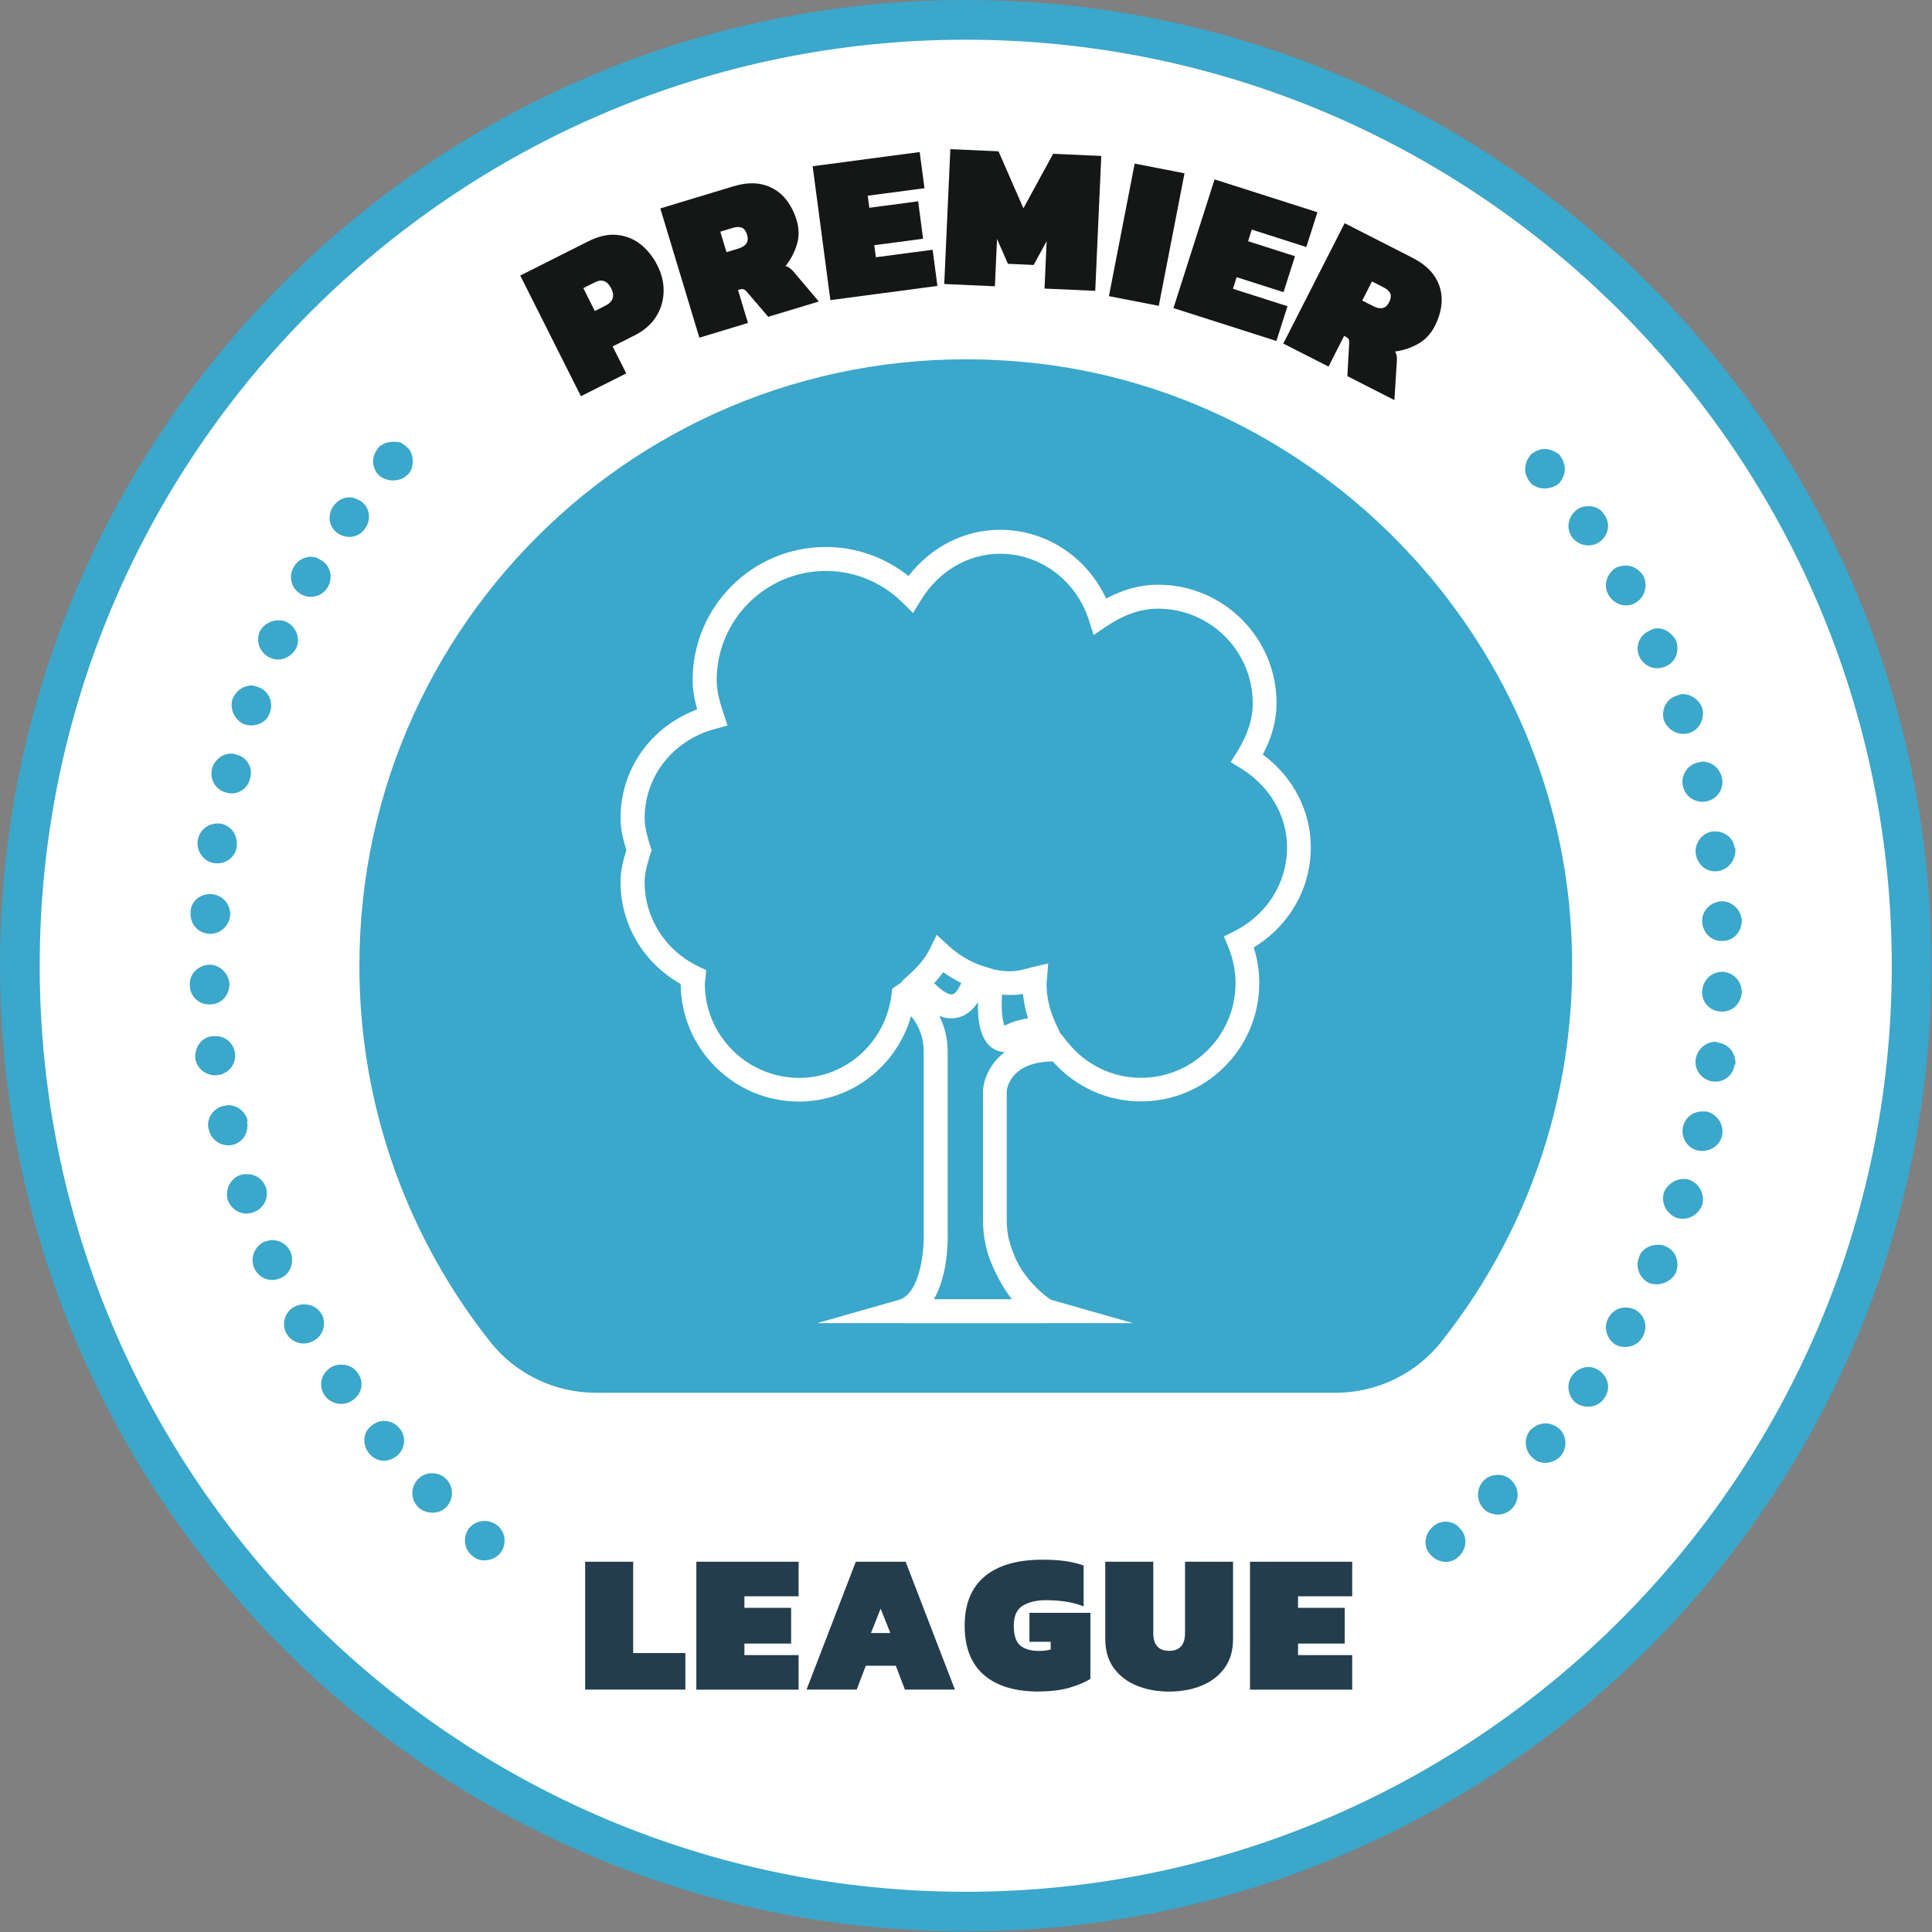
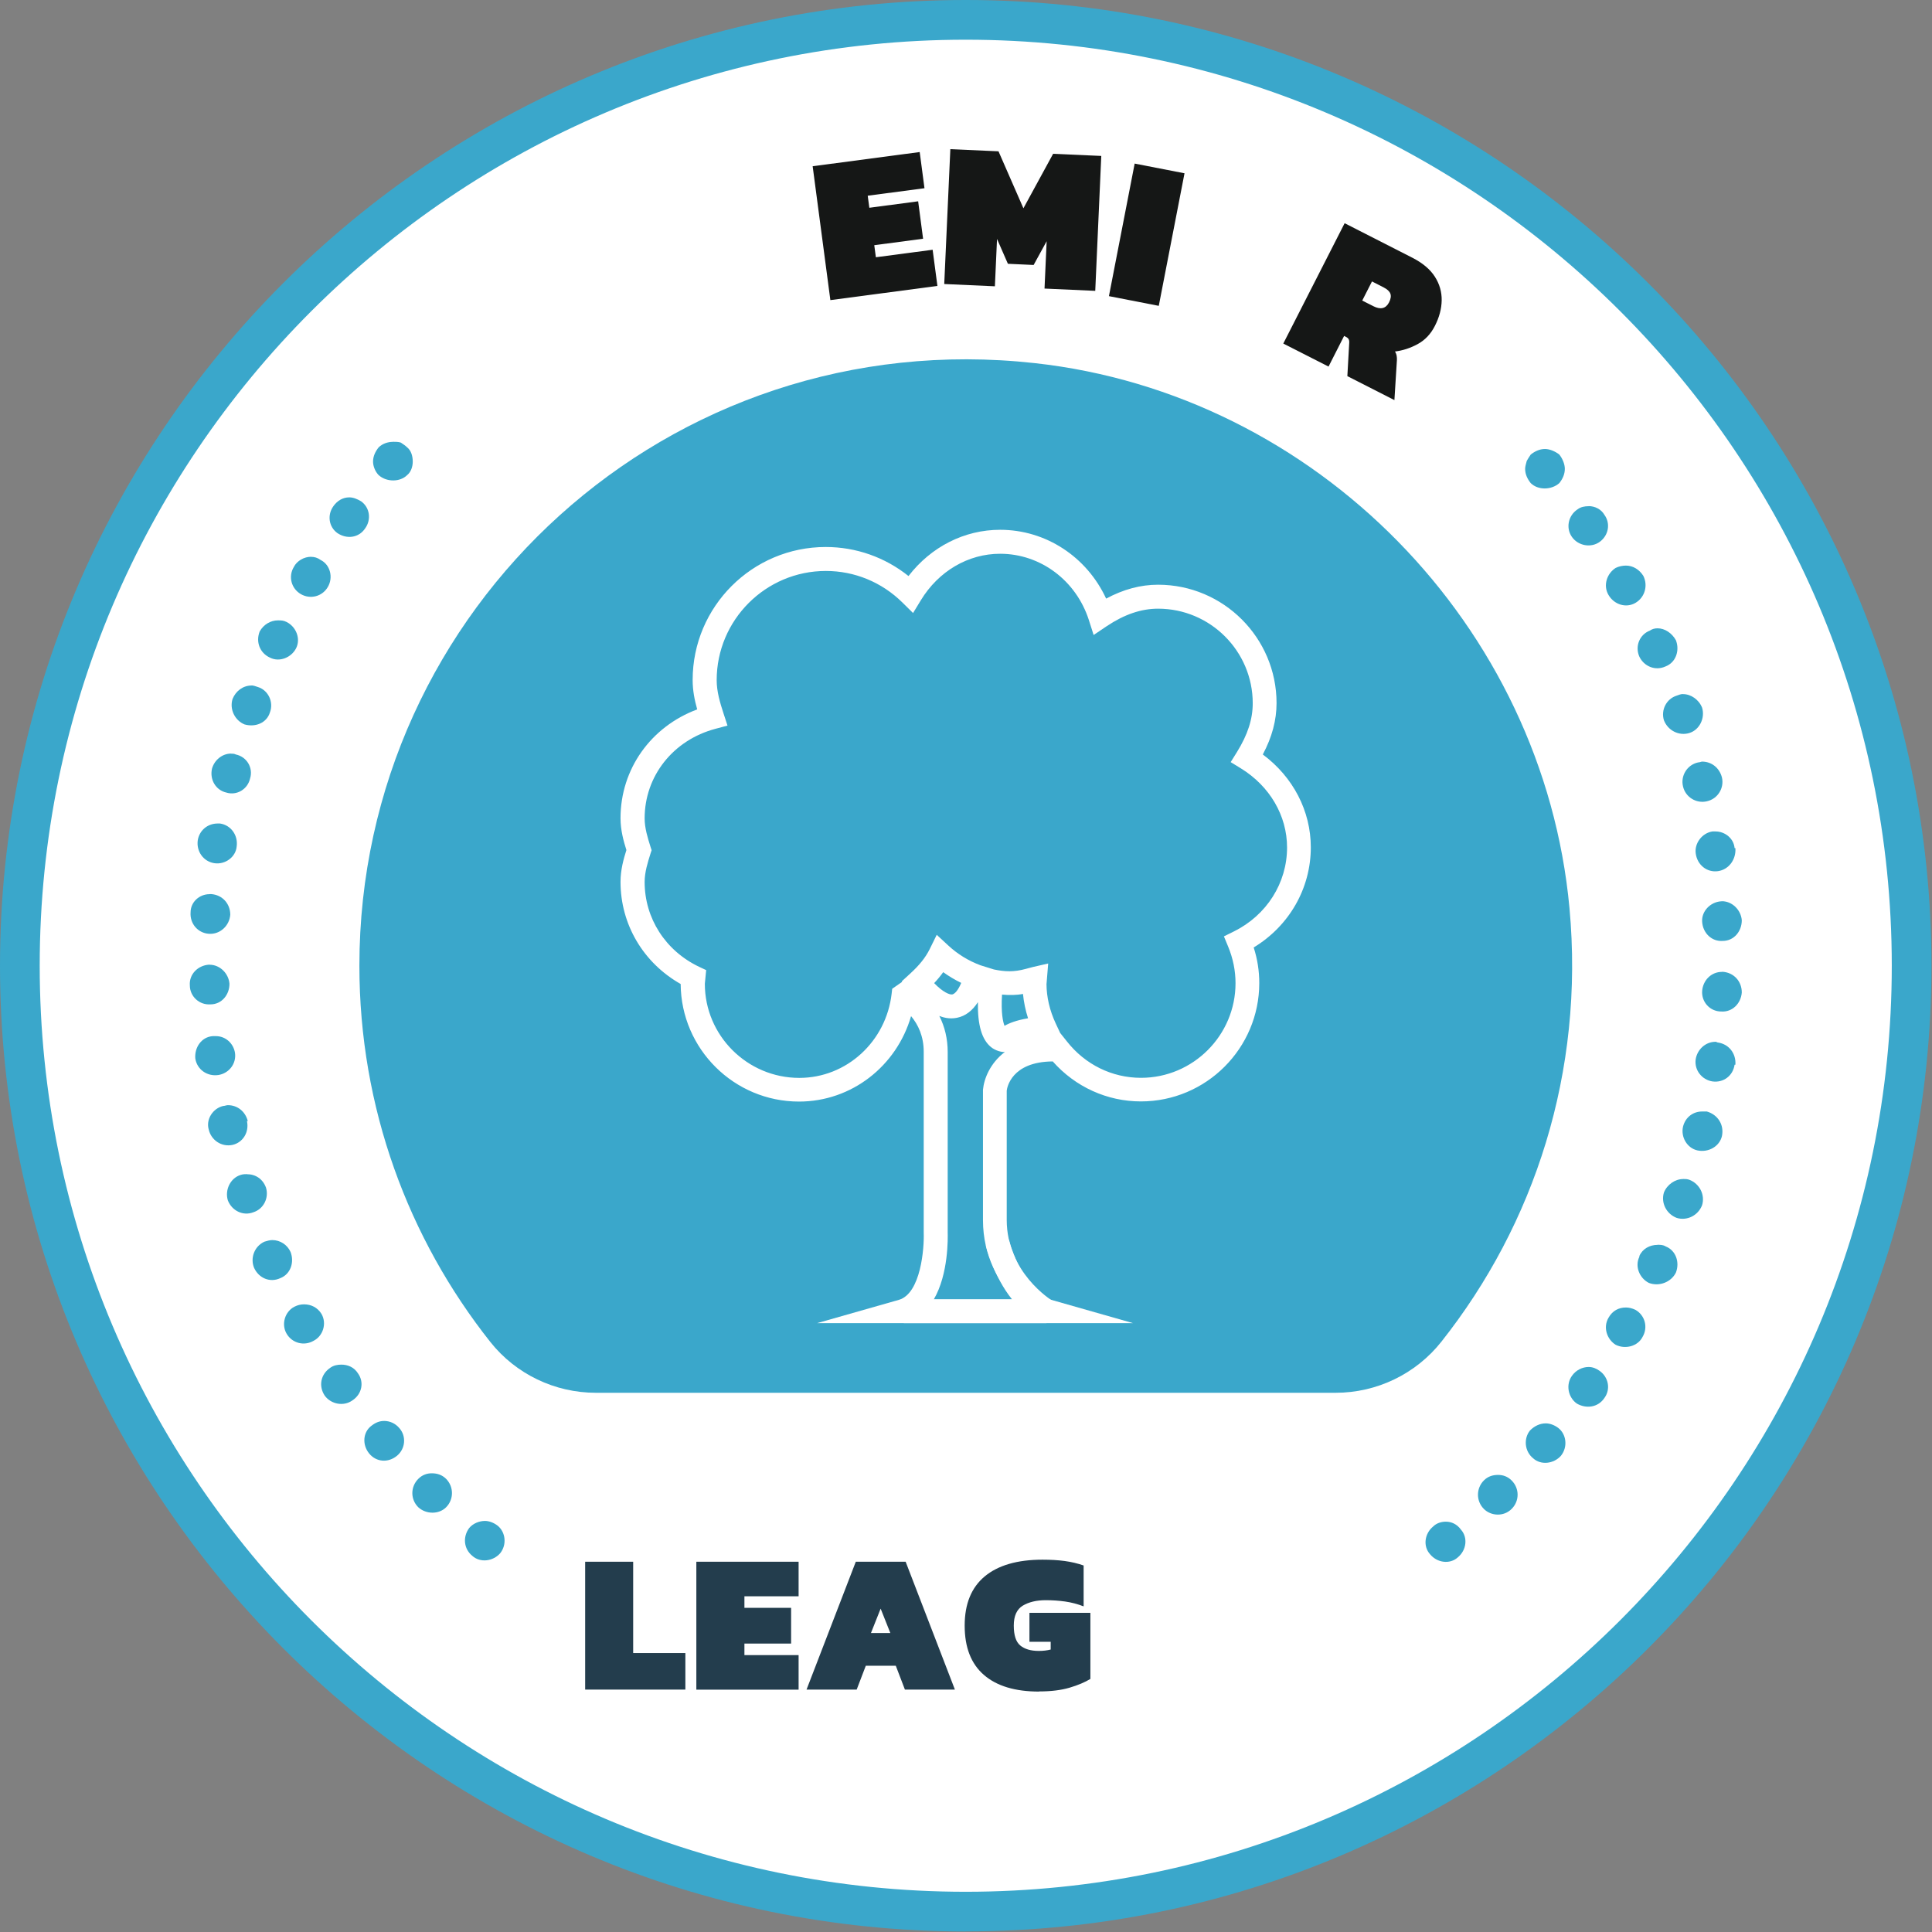
<svg xmlns="http://www.w3.org/2000/svg" width="216" height="216" viewBox="0 0 216 216" fill="none">
  <rect x="0" y="0" width="216" height="216" fill="#808080" stroke="none" />
  <path d="M107.966 213.722C166.373 213.722 213.722 166.374 213.722 107.967C213.722 49.56 166.373 2.211 107.966 2.211C49.559 2.211 2.211 49.56 2.211 107.967C2.211 166.374 49.559 213.722 107.966 213.722Z" fill="white" />
  <path d="M107.967 215.941C48.431 215.941 0 167.502 0 107.967C0 48.431 48.431 0 107.967 0C167.502 0 215.941 48.431 215.941 107.967C215.941 167.502 167.51 215.933 107.967 215.933V215.941ZM107.967 4.439C50.88 4.439 4.439 50.88 4.439 107.967C4.439 165.053 50.88 211.503 107.967 211.503C165.053 211.503 211.503 165.061 211.503 107.967C211.503 50.872 165.053 4.439 107.967 4.439Z" fill="#3AA7CB" />
  <path d="M161.15 150.002C171.523 136.9 177.162 119.885 175.469 101.514C172.551 69.975 147.16 44.066 115.678 40.597C74.785 36.085 40.18 67.986 40.18 107.966C40.18 123.863 45.662 138.478 54.827 150.043C57.68 153.635 62.036 155.715 66.623 155.715H149.322C153.925 155.715 158.289 153.619 161.15 150.002Z" fill="#3AA7CB" />
  <path d="M116.992 147.931H91.346L100.495 145.325C102.953 144.618 103.339 139.538 103.273 137.812V117.6C103.273 115.857 102.657 114.559 101.859 113.605C100.248 119.186 95.21 123.157 89.333 123.157C82.066 123.157 76.148 117.271 76.099 110.013C71.931 107.654 69.375 103.363 69.375 98.588C69.375 97.264 69.712 96.048 70.033 95.037C69.712 94.026 69.375 92.809 69.375 91.478C69.375 85.978 72.77 81.244 77.948 79.312C77.652 78.26 77.439 77.192 77.439 76.024C77.439 67.821 84.113 61.155 92.316 61.155C95.703 61.155 98.933 62.297 101.572 64.402C104.087 61.138 107.811 59.231 111.814 59.231C116.935 59.231 121.513 62.264 123.667 66.925C125.598 65.889 127.513 65.372 129.478 65.372C136.777 65.372 142.72 71.306 142.72 78.605C142.72 80.512 142.219 82.403 141.183 84.351C144.569 86.866 146.55 90.664 146.55 94.733C146.55 99.327 144.134 103.52 140.164 105.928C140.583 107.227 140.788 108.558 140.788 109.906C140.788 117.205 134.845 123.14 127.554 123.14C123.782 123.14 120.222 121.521 117.699 118.669C113.071 118.701 112.586 121.611 112.553 121.948V136.399C112.562 142.251 117.469 145.309 117.674 145.44L121.727 147.906H116.992V147.931ZM104.399 145.276H113.425C111.715 143.394 109.898 140.443 109.898 136.423V121.833C110.013 120.608 110.688 118.874 112.34 117.616C112.003 117.641 111.304 117.485 110.786 117.057C109.767 116.219 109.29 114.6 109.331 112.043C108.707 113.013 107.926 113.597 107.005 113.786C106.364 113.917 105.698 113.86 105.016 113.58C105.632 114.797 105.953 116.162 105.953 117.608V137.771C105.969 138.363 106.06 142.424 104.399 145.276ZM118.496 115.446L119.277 116.425C121.316 119.022 124.332 120.502 127.563 120.502C133.39 120.502 138.133 115.751 138.133 109.923C138.133 108.525 137.854 107.153 137.311 105.837L136.835 104.687L137.952 104.136C141.618 102.319 143.895 98.719 143.895 94.749C143.895 91.198 141.964 87.894 138.733 85.905L137.591 85.206L138.298 84.072C139.498 82.132 140.057 80.406 140.057 78.622C140.057 72.794 135.306 68.051 129.478 68.051C127.579 68.051 125.705 68.692 123.732 70.008L122.269 70.994L121.735 69.317C120.305 64.887 116.318 61.911 111.814 61.911C108.246 61.911 104.934 63.851 102.953 67.106L102.081 68.536L100.89 67.361C98.58 65.084 95.538 63.834 92.333 63.834C85.601 63.834 80.126 69.317 80.126 76.041C80.126 77.307 80.488 78.531 80.899 79.789L81.335 81.121L79.987 81.482C75.252 82.74 72.071 86.768 72.071 91.494C72.071 92.587 72.416 93.68 72.72 94.65L72.852 95.053L72.72 95.456C72.416 96.426 72.071 97.511 72.071 98.604C72.071 102.665 74.397 106.298 78.162 108.09L78.951 108.46L78.803 109.98C78.795 115.759 83.529 120.51 89.365 120.51C94.642 120.51 99.081 116.449 99.689 111.073L99.747 110.547L100.857 109.775L100.816 109.717L101.736 108.871C102.788 107.917 103.479 107.046 103.939 106.117L104.728 104.514L106.035 105.722C107.063 106.676 108.271 107.416 109.611 107.917L111.115 108.386C112.34 108.64 113.351 108.69 114.699 108.32C114.954 108.246 115.208 108.18 115.471 108.114L117.189 107.72L117 110.038C117.009 111.452 117.346 112.956 118.028 114.419L118.521 115.471L118.496 115.446ZM112.027 111.205C111.904 113.276 112.134 114.255 112.307 114.69C112.825 114.386 113.638 114.065 114.937 113.844C114.649 112.948 114.46 112.035 114.37 111.123C113.663 111.263 112.849 111.271 112.019 111.197L112.027 111.205ZM104.44 109.914C105.419 110.934 106.175 111.23 106.463 111.18C106.734 111.123 107.112 110.745 107.465 109.89C106.758 109.545 106.084 109.142 105.452 108.69C105.156 109.101 104.819 109.512 104.44 109.914Z" fill="white" />
  <path d="M126.693 147.931H101.047V145.268H113.146C111.116 142.753 110.269 139.456 110.22 139.259L112.801 138.61C113.212 140.213 114.848 144.553 117.536 145.325L126.684 147.931H126.693Z" fill="white" />
  <path d="M65.422 188.898V174.604H70.789V184.813H76.625V188.898H65.422Z" fill="#233D4D" />
  <path d="M77.852 188.898V174.604H89.285V178.467H83.227V179.758H88.447V183.753H83.227V185.043H89.285V188.906H77.852V188.898Z" fill="#233D4D" />
  <path d="M90.172 188.898L95.679 174.604H101.252L106.759 188.898H101.17L100.151 186.235H96.797L95.778 188.898H90.188H90.172ZM97.364 182.577H99.542L98.457 179.848L97.372 182.577H97.364Z" fill="#233D4D" />
  <path d="M116.178 189.12C113.482 189.12 111.427 188.496 109.997 187.254C108.567 186.013 107.852 184.18 107.852 181.747C107.852 179.314 108.6 177.489 110.096 176.24C111.592 174.999 113.745 174.374 116.556 174.374C117.477 174.374 118.299 174.423 119.03 174.522C119.762 174.621 120.469 174.785 121.151 175.023V179.594C120.469 179.331 119.778 179.15 119.08 179.051C118.373 178.952 117.658 178.903 116.918 178.903C115.882 178.903 115.027 179.109 114.353 179.511C113.679 179.922 113.342 180.662 113.342 181.739C113.342 182.816 113.581 183.564 114.066 183.966C114.551 184.369 115.241 184.575 116.137 184.575C116.614 184.575 117.058 184.525 117.469 184.419V183.555H115.093V180.317H121.907V187.706C121.299 188.076 120.526 188.405 119.581 188.685C118.636 188.964 117.502 189.104 116.186 189.104L116.178 189.12Z" fill="#233D4D" />
-   <path d="M130.722 189.12C129.373 189.12 128.165 188.898 127.08 188.454C126.003 188.01 125.149 187.353 124.516 186.482C123.891 185.61 123.57 184.533 123.57 183.259V174.604H128.938V182.569C128.938 183.901 129.53 184.566 130.713 184.566C131.897 184.566 132.489 183.901 132.489 182.569V174.604H137.856V183.259C137.856 184.533 137.544 185.602 136.911 186.482C136.278 187.353 135.431 188.01 134.346 188.454C133.27 188.898 132.053 189.12 130.705 189.12H130.722Z" fill="#233D4D" />
-   <path d="M139.754 188.898V174.604H151.179V178.467H145.121V179.758H150.341V183.753H145.121V185.043H151.179V188.906H139.754V188.898Z" fill="#233D4D" />
-   <path d="M64.945 44.296L58.164 30.807L65.743 26.993C66.902 26.41 67.978 26.163 68.973 26.262C69.968 26.36 70.847 26.706 71.62 27.322C72.392 27.93 73.017 28.72 73.502 29.681C73.995 30.66 74.225 31.646 74.193 32.649C74.16 33.651 73.88 34.58 73.338 35.427C72.795 36.282 71.99 36.972 70.929 37.507L68.496 38.731L70.017 41.748L64.945 44.296ZM66.507 34.769L67.74 34.145C68.143 33.939 68.398 33.676 68.496 33.347C68.595 33.019 68.546 32.657 68.348 32.27C67.913 31.407 67.313 31.169 66.54 31.547L65.217 32.213L66.499 34.769H66.507Z" fill="#151716" />
-   <path d="M78.189 37.753L73.824 23.303L81.945 20.845C83.186 20.467 84.28 20.393 85.233 20.623C86.187 20.854 86.976 21.314 87.625 22.004C88.266 22.703 88.743 23.566 89.055 24.593C89.351 25.563 89.36 26.492 89.08 27.38C88.801 28.268 88.381 29.049 87.823 29.747C88.02 29.805 88.184 29.879 88.307 29.977C88.439 30.076 88.546 30.183 88.653 30.298L91.546 33.709L85.891 35.419L83.507 32.641C83.376 32.484 83.26 32.386 83.145 32.345C83.03 32.304 82.899 32.312 82.734 32.361L82.513 32.427L83.622 36.109L78.189 37.753ZM81.222 28.194L82.545 27.791C83.425 27.528 83.754 27.018 83.532 26.27C83.409 25.851 83.211 25.58 82.956 25.465C82.702 25.35 82.365 25.35 81.945 25.473L80.531 25.9L81.222 28.194Z" fill="#151716" />
  <path d="M92.836 33.553L90.856 18.585L102.823 16.998L103.358 21.043L97.012 21.881L97.193 23.229L102.651 22.506L103.202 26.69L97.744 27.413L97.924 28.761L104.27 27.923L104.804 31.967L92.836 33.553Z" fill="#151716" />
  <path d="M105.567 31.761L106.249 16.678L111.633 16.916L114.419 23.286L117.74 17.196L123.124 17.434L122.45 32.517L116.779 32.262L117.017 26.969L115.562 29.624L112.685 29.492L111.469 26.714L111.23 32.008L105.559 31.753L105.567 31.761Z" fill="#151716" />
  <path d="M123.98 33.109L126.857 18.289L132.43 19.374L129.553 34.194L123.98 33.109Z" fill="#151716" />
-   <path d="M131.195 34.441L135.79 20.056L147.29 23.73L146.048 27.618L139.949 25.67L139.538 26.969L144.783 28.646L143.5 32.665L138.256 30.988L137.845 32.287L143.944 34.235L142.703 38.123L131.204 34.449L131.195 34.441Z" fill="#151716" />
  <path d="M143.477 38.403L150.332 24.955L157.894 28.81C159.053 29.402 159.891 30.109 160.417 30.931C160.944 31.753 161.198 32.641 161.182 33.586C161.165 34.531 160.911 35.485 160.417 36.446C159.957 37.35 159.316 38.025 158.502 38.468C157.689 38.912 156.842 39.192 155.962 39.299C156.069 39.471 156.127 39.644 156.151 39.8C156.176 39.964 156.184 40.12 156.176 40.269L155.897 44.732L150.636 42.052L150.841 38.394C150.858 38.189 150.841 38.041 150.784 37.934C150.735 37.827 150.628 37.737 150.48 37.663L150.274 37.556L148.532 40.984L143.477 38.411V38.403ZM152.296 33.602L153.529 34.227C154.351 34.646 154.935 34.506 155.297 33.808C155.494 33.421 155.543 33.093 155.445 32.83C155.346 32.567 155.091 32.336 154.705 32.139L153.39 31.465L152.305 33.594L152.296 33.602Z" fill="#151716" />
  <path d="M177.612 56.584C178.319 56.584 179.026 56.938 179.379 57.563C180.086 58.541 179.831 59.864 178.853 60.579C177.875 61.286 176.453 61.023 175.754 60.045C175.048 59.067 175.302 57.653 176.371 56.946C176.724 56.675 177.168 56.593 177.62 56.593L177.612 56.584ZM181.78 63.234C182.577 63.234 183.284 63.678 183.728 64.385C184.262 65.454 183.908 66.777 182.848 67.402C181.78 68.026 180.448 67.582 179.831 66.514C179.207 65.454 179.651 64.122 180.629 63.497C180.982 63.316 181.426 63.234 181.78 63.234ZM185.322 70.246C186.128 70.246 186.925 70.78 187.369 71.577C187.813 72.728 187.369 74.06 186.218 74.504C185.067 75.038 183.818 74.504 183.292 73.435C182.766 72.284 183.292 70.953 184.443 70.509C184.714 70.328 184.977 70.246 185.322 70.246ZM188.166 77.602C189.062 77.602 189.942 78.227 190.295 79.115C190.649 80.266 190.024 81.597 188.873 81.951C187.722 82.304 186.481 81.688 186.029 80.529C185.676 79.378 186.3 78.137 187.451 77.775C187.722 77.685 187.895 77.594 188.158 77.594L188.166 77.602ZM190.295 85.148C191.364 85.148 192.243 85.855 192.515 86.924C192.786 88.074 192.071 89.316 190.821 89.587C189.67 89.858 188.429 89.143 188.158 87.902C187.887 86.751 188.602 85.51 189.851 85.239C190.024 85.239 190.205 85.148 190.295 85.148ZM191.799 92.957C192.868 92.957 193.846 93.754 193.928 94.823H194.019C194.109 96.064 193.312 97.215 192.071 97.396C190.821 97.568 189.761 96.689 189.588 95.439C189.416 94.288 190.295 93.129 191.454 92.957H191.808H191.799ZM192.515 100.757C193.665 100.757 194.643 101.736 194.734 102.886C194.734 104.128 193.854 105.196 192.605 105.196C191.364 105.287 190.386 104.308 190.303 103.067C190.213 101.916 191.183 100.848 192.432 100.766H192.523L192.515 100.757ZM192.515 108.648H192.605C193.854 108.739 194.734 109.717 194.734 110.958C194.643 112.199 193.665 113.178 192.432 113.087C191.183 113.087 190.213 112.027 190.303 110.786C190.394 109.635 191.282 108.657 192.523 108.657L192.515 108.648ZM191.799 116.465C191.89 116.465 191.972 116.556 192.071 116.556C193.312 116.737 194.109 117.797 194.019 119.038H193.928C193.747 120.279 192.679 121.077 191.446 120.904C190.295 120.723 189.407 119.663 189.58 118.422C189.753 117.361 190.649 116.474 191.799 116.474V116.465ZM190.295 124.266H190.821C192.071 124.619 192.778 125.77 192.515 127.02C192.243 128.17 191.01 128.885 189.761 128.614C188.61 128.351 187.895 127.11 188.166 125.951C188.438 124.882 189.317 124.266 190.295 124.266ZM188.166 131.812C188.438 131.812 188.61 131.812 188.873 131.902C190.024 132.346 190.649 133.587 190.295 134.746C189.851 135.897 188.602 136.522 187.451 136.16C186.3 135.716 185.676 134.475 186.029 133.324C186.383 132.436 187.279 131.82 188.158 131.82L188.166 131.812ZM185.322 139.168C185.593 139.168 185.947 139.168 186.218 139.349C187.369 139.793 187.813 141.125 187.369 142.275C186.843 143.344 185.503 143.87 184.352 143.434C183.284 142.9 182.758 141.569 183.284 140.508V140.418C183.637 139.62 184.435 139.177 185.322 139.177V139.168ZM181.78 146.18C182.133 146.18 182.486 146.27 182.848 146.443C183.917 147.059 184.27 148.399 183.645 149.46C183.111 150.528 181.697 150.882 180.629 150.347C179.651 149.731 179.207 148.399 179.831 147.331C180.275 146.533 180.982 146.18 181.78 146.18ZM177.612 152.83C178.056 152.83 178.492 153.002 178.853 153.274C179.831 153.98 180.094 155.312 179.379 156.29C178.672 157.359 177.341 157.531 176.281 156.915C175.302 156.208 175.039 154.786 175.754 153.808C176.198 153.183 176.905 152.83 177.62 152.83H177.612ZM172.82 159.134C173.264 159.134 173.79 159.315 174.234 159.66C175.13 160.367 175.302 161.789 174.505 162.767C173.708 163.655 172.286 163.836 171.406 163.039C170.428 162.241 170.338 160.819 171.053 159.932C171.579 159.397 172.204 159.134 172.828 159.134H172.82ZM167.494 164.896C168.028 164.896 168.562 165.077 168.998 165.513C169.894 166.4 169.894 167.822 168.998 168.702C168.118 169.59 166.696 169.499 165.899 168.702C165.019 167.822 165.019 166.4 165.899 165.513C166.343 165.069 166.877 164.896 167.494 164.896ZM161.641 170.124C162.266 170.124 162.891 170.395 163.334 171.012C164.132 171.899 163.959 173.313 162.981 174.119C162.101 174.916 160.679 174.735 159.882 173.765C159.077 172.878 159.257 171.456 160.236 170.658C160.589 170.305 161.115 170.124 161.649 170.124H161.641Z" fill="#3AA7CB" />
  <path d="M172.731 50.198C172.115 50.198 171.58 50.469 171.136 50.822C170.964 51.086 170.783 51.349 170.693 51.529C170.602 51.883 170.512 52.154 170.512 52.417C170.512 53.042 170.783 53.568 171.136 54.012C171.934 54.809 173.438 54.809 174.334 54.012C174.687 53.568 174.95 53.034 174.95 52.417C174.95 51.883 174.687 51.266 174.334 50.822C173.89 50.469 173.265 50.198 172.731 50.198Z" fill="#3AA7CB" />
  <path d="M43.926 49.4C43.392 49.4 42.776 49.581 42.332 50.017C41.978 50.461 41.707 50.995 41.707 51.611C41.707 52.146 41.978 52.762 42.332 53.116C43.211 53.913 44.724 53.913 45.521 53.116C45.965 52.762 46.146 52.138 46.146 51.611C46.146 50.987 45.965 50.37 45.521 50.017C45.348 49.836 45.077 49.663 44.814 49.483C44.551 49.392 44.198 49.392 43.935 49.392L43.926 49.4Z" fill="#3AA7CB" />
  <path d="M39.053 55.606C39.497 55.606 39.933 55.787 40.377 56.05C41.355 56.757 41.527 58.089 40.829 59.067C40.122 60.136 38.782 60.308 37.722 59.601C36.743 58.894 36.571 57.563 37.278 56.585C37.722 55.96 38.346 55.606 39.053 55.606ZM34.787 62.256C35.141 62.256 35.494 62.347 35.856 62.61C36.924 63.144 37.278 64.566 36.653 65.626C36.036 66.687 34.705 67.04 33.636 66.424C32.568 65.807 32.214 64.467 32.839 63.407C33.193 62.7 33.99 62.248 34.787 62.248V62.256ZM31.064 69.358C31.417 69.358 31.688 69.358 32.042 69.539C33.11 70.073 33.636 71.405 33.11 72.465C32.576 73.525 31.244 74.06 30.184 73.525C29.033 72.999 28.581 71.75 29.033 70.599C29.477 69.802 30.274 69.358 31.072 69.358H31.064ZM28.137 76.633C28.318 76.633 28.581 76.723 28.844 76.813C29.995 77.167 30.62 78.499 30.176 79.657C29.822 80.808 28.573 81.343 27.332 80.989C26.263 80.545 25.639 79.304 26 78.145C26.354 77.266 27.159 76.641 28.129 76.641L28.137 76.633ZM25.836 84.26C26.008 84.26 26.189 84.26 26.362 84.351C27.611 84.614 28.318 85.855 27.965 87.014C27.694 88.255 26.46 88.971 25.302 88.609C24.142 88.346 23.427 87.187 23.699 85.946C23.97 84.967 24.849 84.252 25.828 84.252L25.836 84.26ZM24.323 92.069H24.595C25.836 92.25 26.633 93.401 26.46 94.642C26.362 95.793 25.211 96.681 23.978 96.508C22.737 96.327 21.931 95.176 22.112 93.935C22.285 92.867 23.181 92.069 24.332 92.069H24.323ZM23.436 99.96H23.616C24.858 100.051 25.745 101.029 25.745 102.27C25.647 103.511 24.595 104.489 23.345 104.399C22.104 104.309 21.216 103.248 21.307 102.007C21.307 100.856 22.277 99.969 23.427 99.969L23.436 99.96ZM23.436 107.859C24.595 107.859 25.564 108.838 25.655 109.988C25.655 111.23 24.775 112.29 23.534 112.29C22.285 112.38 21.224 111.402 21.224 110.161C21.134 108.92 22.12 107.942 23.353 107.851H23.444L23.436 107.859ZM24.142 115.841C25.211 115.841 26.099 116.638 26.271 117.707C26.452 118.948 25.564 120.016 24.406 120.189C23.164 120.37 22.014 119.573 21.833 118.323C21.742 117.082 22.54 115.931 23.781 115.841H24.134H24.142ZM25.482 123.559C26.551 123.559 27.43 124.266 27.702 125.335H27.611C27.874 126.576 27.167 127.727 26.008 127.998C24.767 128.269 23.616 127.464 23.345 126.313C22.992 125.162 23.789 123.921 24.948 123.65C25.121 123.65 25.302 123.559 25.474 123.559H25.482ZM27.611 131.278C28.581 131.278 29.387 131.812 29.74 132.782C30.085 133.933 29.469 135.174 28.318 135.535C27.167 135.979 25.918 135.355 25.474 134.204C25.121 133.045 25.745 131.721 26.896 131.36C27.167 131.269 27.422 131.269 27.603 131.269L27.611 131.278ZM30.439 138.642C31.335 138.642 32.132 139.177 32.486 139.974C32.929 141.125 32.486 142.456 31.335 142.9C30.184 143.435 28.935 142.9 28.409 141.75C27.965 140.681 28.409 139.358 29.559 138.823C29.831 138.733 30.184 138.642 30.439 138.642ZM33.99 145.827C34.787 145.827 35.494 146.18 35.938 146.887C36.563 147.955 36.119 149.369 35.058 149.904C33.99 150.52 32.658 150.167 32.042 149.106C31.417 148.046 31.861 146.624 32.921 146.09C33.275 145.909 33.628 145.827 33.99 145.827ZM38.157 152.567C38.864 152.567 39.579 152.838 40.023 153.545C40.73 154.523 40.475 155.855 39.407 156.562C38.428 157.268 37.006 157.005 36.3 156.027C35.593 154.959 35.856 153.635 36.924 152.92C37.278 152.657 37.722 152.567 38.165 152.567H38.157ZM42.949 158.863C43.574 158.863 44.199 159.134 44.643 159.66C45.44 160.548 45.349 161.97 44.371 162.767C43.393 163.565 42.07 163.474 41.273 162.504C40.475 161.526 40.566 160.112 41.535 159.397C41.988 159.044 42.431 158.863 42.958 158.863H42.949ZM48.276 164.716C48.892 164.716 49.426 164.896 49.87 165.332C50.75 166.22 50.75 167.642 49.87 168.521C49.073 169.319 47.651 169.319 46.772 168.521C45.876 167.642 45.876 166.22 46.772 165.332C47.215 164.888 47.742 164.716 48.276 164.716ZM54.219 170.042C54.663 170.042 55.189 170.223 55.641 170.576C56.52 171.283 56.701 172.705 55.904 173.675C55.106 174.563 53.684 174.744 52.805 173.946C51.827 173.149 51.736 171.817 52.451 170.839C52.895 170.305 53.602 170.042 54.227 170.042H54.219Z" fill="#3AA7CB" />
</svg>